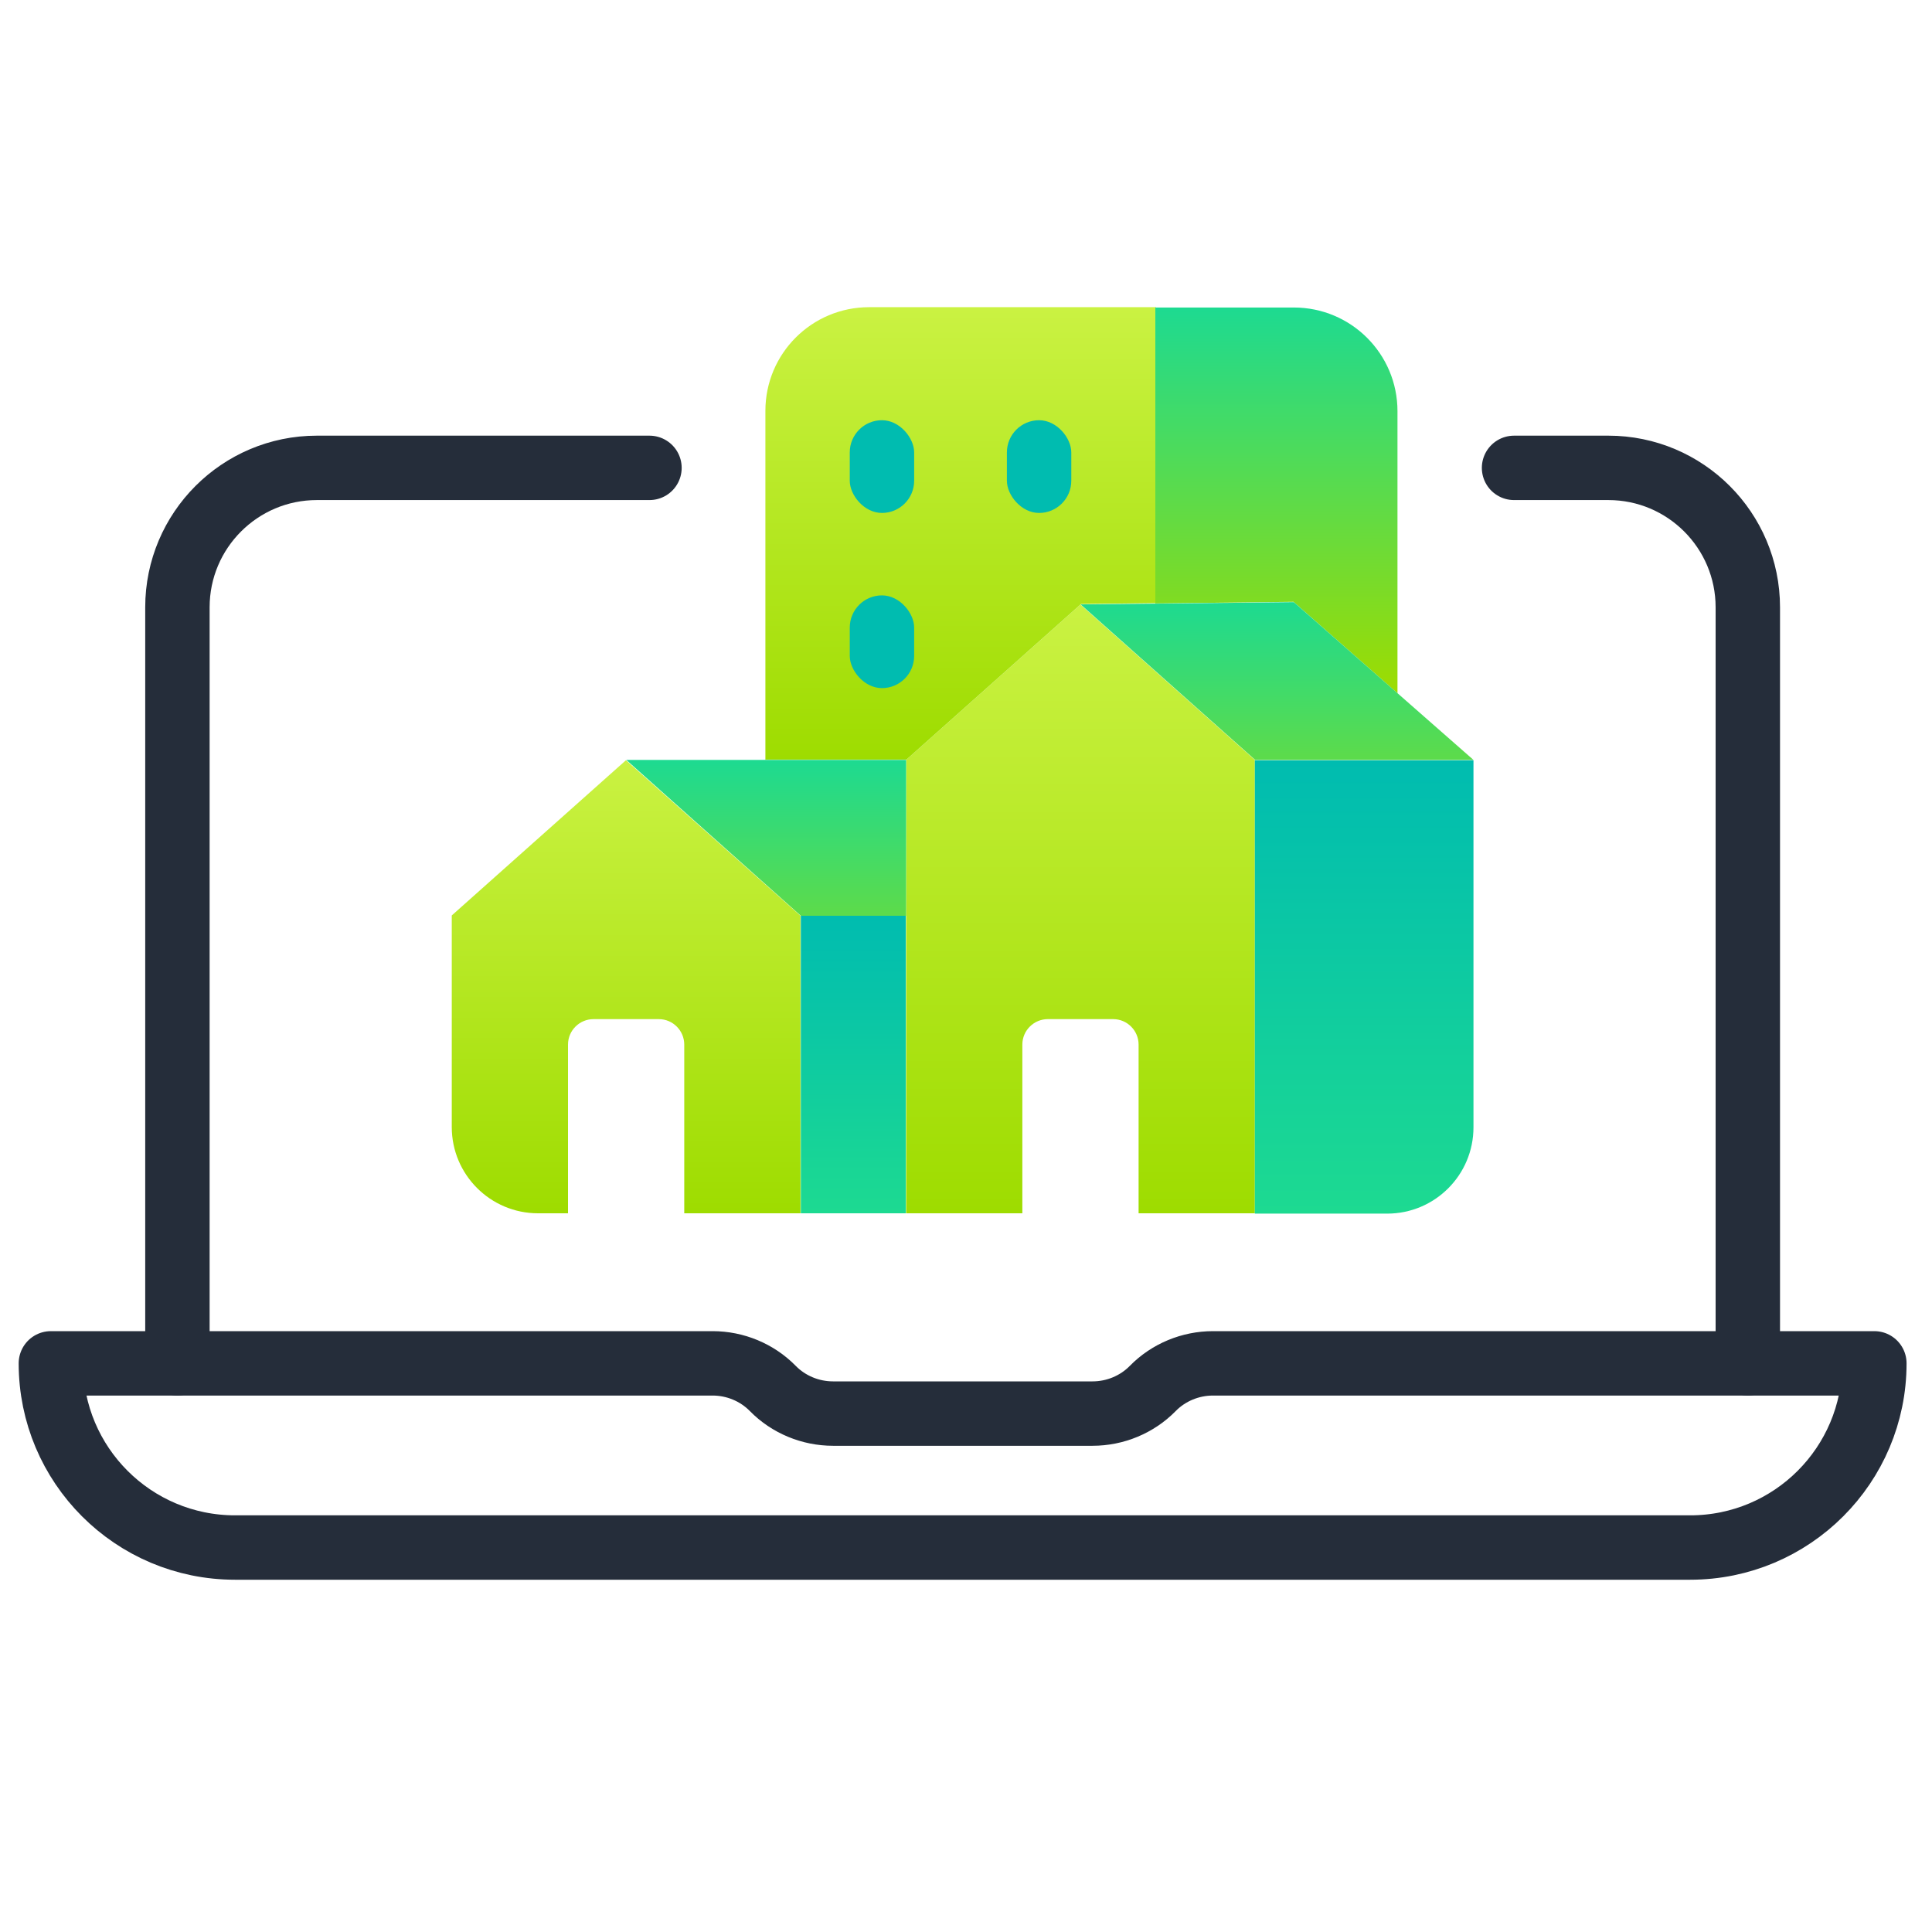
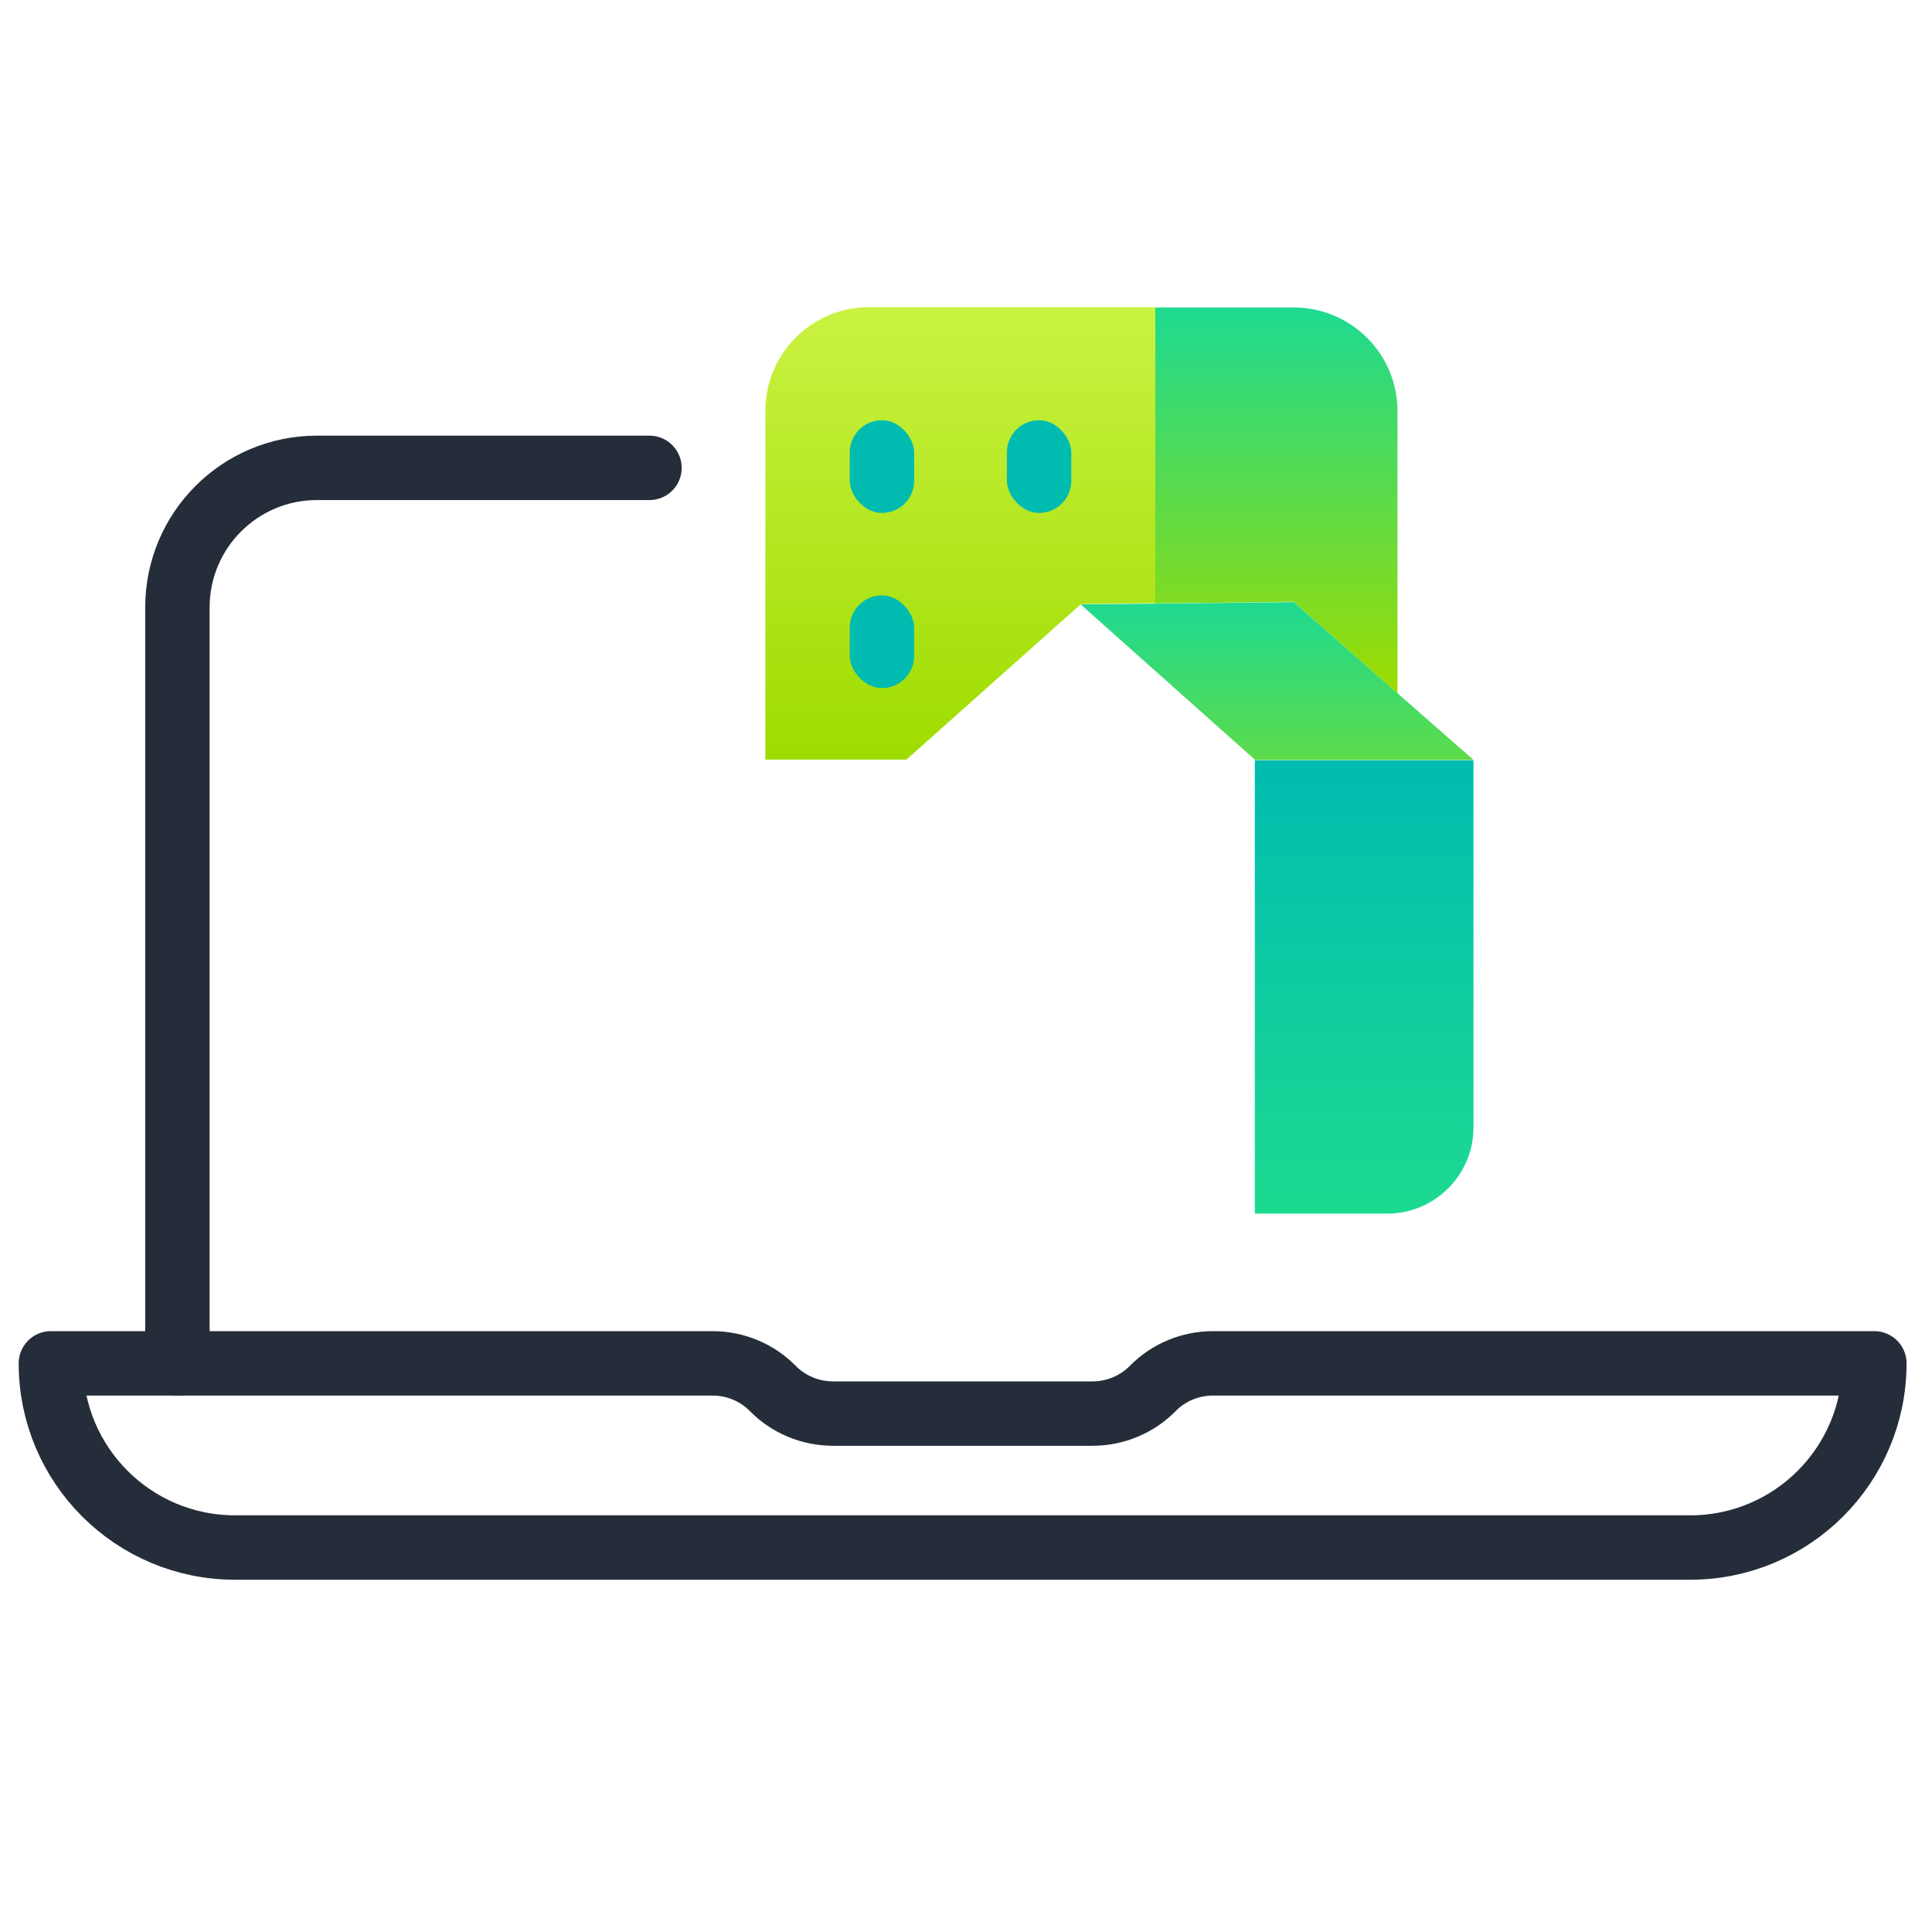
<svg xmlns="http://www.w3.org/2000/svg" xmlns:xlink="http://www.w3.org/1999/xlink" id="Layer_1" data-name="Layer 1" viewBox="0 0 60 60">
  <defs>
    <style>
      .cls-1 {
        fill: url(#linear-gradient);
      }

      .cls-1, .cls-2, .cls-3, .cls-4, .cls-5, .cls-6, .cls-7, .cls-8, .cls-9 {
        stroke-width: 0px;
      }

      .cls-2 {
        fill: url(#linear-gradient-6);
      }

      .cls-3 {
        fill: url(#linear-gradient-5);
      }

      .cls-4 {
        fill: #00bcb0;
      }

      .cls-5 {
        fill: url(#linear-gradient-2);
      }

      .cls-6 {
        fill: url(#linear-gradient-7);
      }

      .cls-7 {
        fill: url(#linear-gradient-3);
      }

      .cls-10 {
        fill: none;
        stroke: #252d3a;
        stroke-linecap: round;
        stroke-linejoin: round;
        stroke-width: 2px;
      }

      .cls-8 {
        fill: url(#linear-gradient-8);
      }

      .cls-9 {
        fill: url(#linear-gradient-4);
      }
    </style>
    <linearGradient id="linear-gradient" x1="19.45" y1="37.68" x2="19.45" y2="23.6" gradientUnits="userSpaceOnUse">
      <stop offset="0" stop-color="#9edc00" />
      <stop offset="1" stop-color="#caf242" />
    </linearGradient>
    <linearGradient id="linear-gradient-2" x1="33.56" x2="33.56" y2="18.77" xlink:href="#linear-gradient" />
    <linearGradient id="linear-gradient-3" x1="29.83" y1="23.6" x2="29.83" y2="9.55" xlink:href="#linear-gradient" />
    <linearGradient id="linear-gradient-4" x1="39.65" y1="21.53" x2="39.65" y2="9.55" gradientUnits="userSpaceOnUse">
      <stop offset="0" stop-color="#9edc00" />
      <stop offset="1" stop-color="#1dda91" />
    </linearGradient>
    <linearGradient id="linear-gradient-5" x1="23.79" y1="28.44" x2="23.79" y2="23.6" gradientUnits="userSpaceOnUse">
      <stop offset="0" stop-color="#5ddb4a" />
      <stop offset="1" stop-color="#1dda91" />
    </linearGradient>
    <linearGradient id="linear-gradient-6" x1="26.5" y1="37.68" x2="26.5" y2="28.44" gradientUnits="userSpaceOnUse">
      <stop offset="0" stop-color="#1dda91" />
      <stop offset="1" stop-color="#00bcb0" />
    </linearGradient>
    <linearGradient id="linear-gradient-7" x1="42.37" x2="42.37" y2="23.6" xlink:href="#linear-gradient-6" />
    <linearGradient id="linear-gradient-8" x1="39.66" y1="23.6" x2="39.66" y2="18.7" xlink:href="#linear-gradient-5" />
  </defs>
  <path class="cls-10" d="M20.17,14.53h-10.33c-2.39,0-4.33,1.94-4.33,4.33v23.48" />
-   <path class="cls-10" d="M54.28,42.34v-23.48c0-2.39-1.94-4.33-4.33-4.33h-2.93" />
  <g>
-     <path class="cls-1" d="M19.45,23.6l-5.42,4.83v6.57c0,1.48,1.2,2.68,2.68,2.68h.93v-5.24c0-.44.36-.79.79-.79h2.03c.44,0,.79.36.79.79v5.24h3.61v-9.24l-5.42-4.83Z" />
-     <path class="cls-5" d="M33.56,18.77l-5.42,4.83v14.08h3.61v-5.24c0-.44.36-.79.79-.79h2.03c.44,0,.79.36.79.79v5.24h3.61v-14.08l-5.42-4.83Z" />
    <path class="cls-7" d="M23.77,23.6v-10.84c0-1.78,1.44-3.22,3.22-3.22h8.91v9.19l-2.33.03-5.42,4.83h-4.37Z" />
    <path class="cls-9" d="M43.4,21.53v-8.76c0-1.78-1.44-3.22-3.22-3.22h-4.3v9.19l4.29-.05,3.22,2.83Z" />
-     <polygon class="cls-3" points="28.14 23.6 19.45 23.6 24.87 28.44 28.14 28.44 28.14 23.6" />
-     <rect class="cls-2" x="24.87" y="28.44" width="3.26" height="9.24" />
    <path class="cls-6" d="M45.76,35.01v-11.4h-6.79v14.08h4.11c1.48,0,2.68-1.2,2.68-2.68Z" />
    <polygon class="cls-8" points="38.98 23.6 45.76 23.6 40.18 18.7 33.56 18.77 38.98 23.6" />
    <rect class="cls-4" x="26.39" y="13.05" width="2" height="2.88" rx="1" ry="1" />
    <rect class="cls-4" x="31.27" y="13.05" width="2" height="2.88" rx="1" ry="1" />
    <rect class="cls-4" x="26.39" y="18.49" width="2" height="2.88" rx="1" ry="1" />
  </g>
  <path class="cls-10" d="M50.26,42.34h-12.59c-.7,0-1.38.28-1.87.78h0c-.49.5-1.17.78-1.87.78h-8.06c-.7,0-1.38-.28-1.87-.78h0c-.49-.5-1.17-.78-1.87-.78H1.58c0,3.16,2.56,5.72,5.72,5.72h45.19c3.16,0,5.72-2.56,5.72-5.72h-7.96Z" />
</svg>